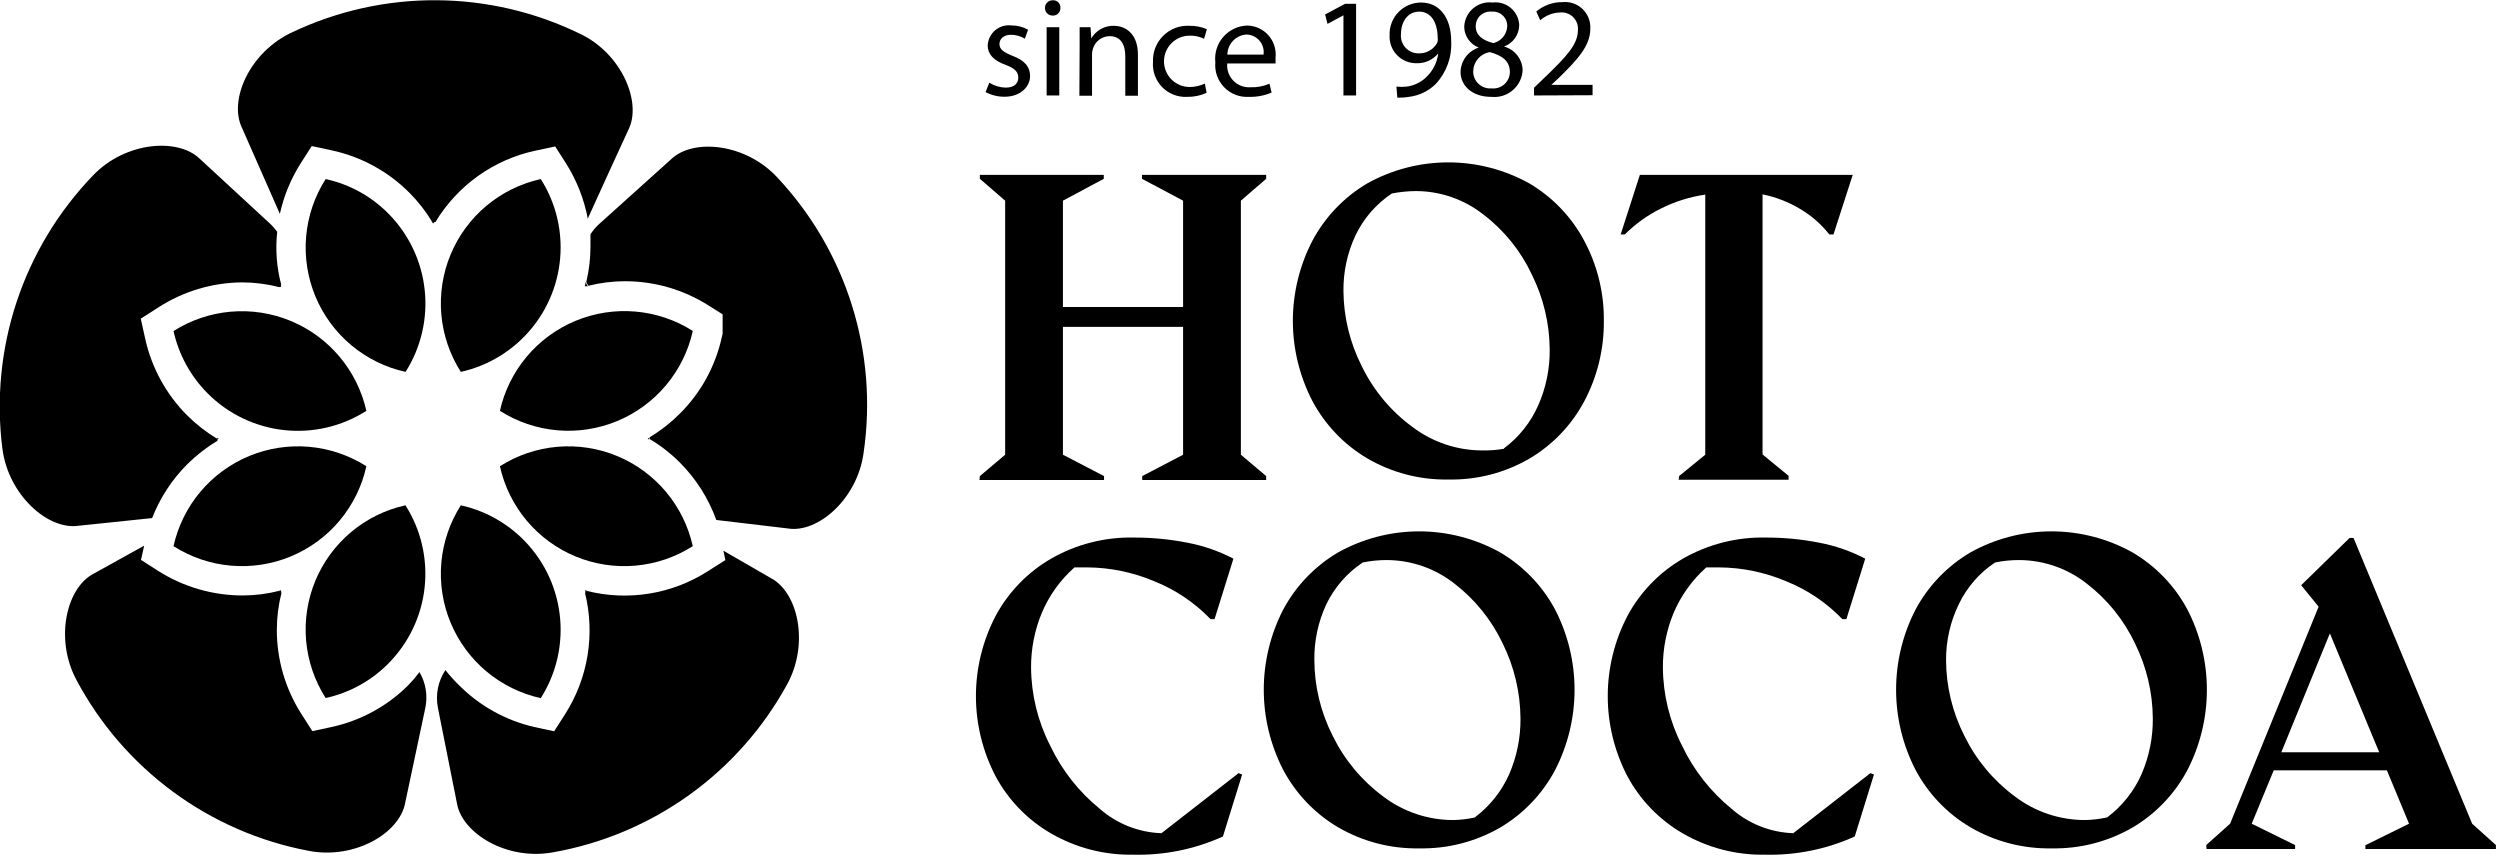
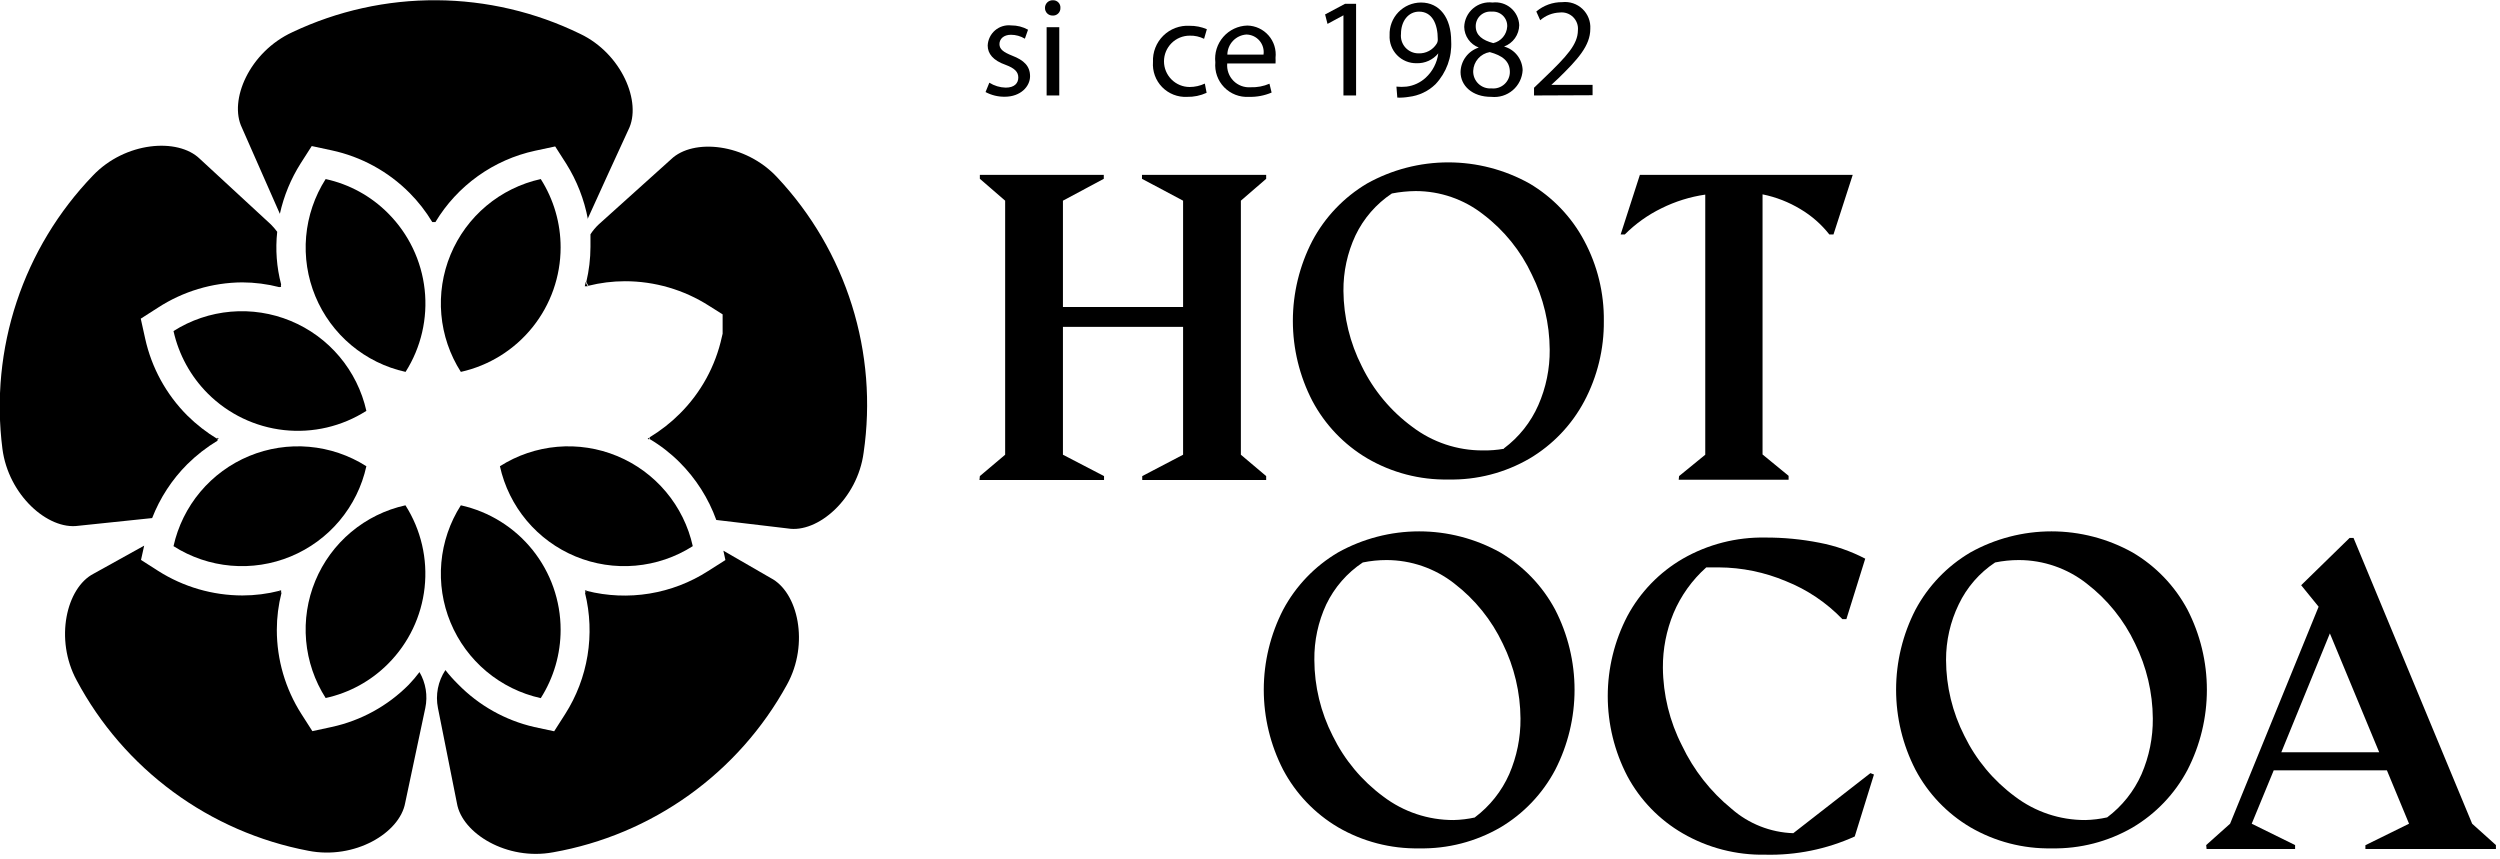
<svg xmlns="http://www.w3.org/2000/svg" width="320" height="110" viewBox="0 0 320 110" fill="none">
  <g clip-path="url(#clip0_521_674)">
    <path d="M125.421 60.94L128.659 58.204V25.687L125.421 22.887V22.385H141.285V22.887L136.056 25.687V39.299H151.435V25.687L146.174 22.887V22.385H162.07V22.887L158.832 25.687V58.204L162.07 60.94V61.441H146.206V60.94L151.435 58.204V41.84H136.056V58.204L141.317 60.94V61.441H125.373L125.421 60.94Z" fill="black" />
    <path d="M185.396 61.377C181.742 61.446 178.14 60.505 174.987 58.658C172.02 56.9 169.595 54.357 167.978 51.31C166.34 48.146 165.486 44.635 165.486 41.072C165.486 37.509 166.34 33.998 167.978 30.834C169.595 27.787 172.02 25.245 174.987 23.486C178.165 21.714 181.742 20.784 185.38 20.784C189.018 20.784 192.595 21.714 195.772 23.486C198.739 25.239 201.164 27.776 202.781 30.818C204.472 33.978 205.335 37.514 205.291 41.096C205.323 44.666 204.466 48.187 202.798 51.342C201.181 54.389 198.756 56.932 195.788 58.69C192.637 60.524 189.041 61.454 185.396 61.377ZM192.502 57.395C194.423 55.961 195.94 54.054 196.905 51.86C197.889 49.621 198.385 47.199 198.362 44.754C198.343 41.423 197.562 38.14 196.08 35.156C194.663 32.122 192.529 29.479 189.864 27.452C187.395 25.511 184.344 24.456 181.203 24.457C180.182 24.467 179.163 24.57 178.16 24.765C176.149 26.102 174.538 27.959 173.498 30.139C172.461 32.362 171.936 34.791 171.96 37.244C171.989 40.592 172.793 43.889 174.308 46.875C175.802 49.952 178.025 52.619 180.783 54.644C183.372 56.606 186.534 57.664 189.783 57.654C190.694 57.671 191.605 57.601 192.502 57.444V57.395Z" fill="black" />
    <path d="M214.922 60.94L218.273 58.204V24.91C216.325 25.192 214.435 25.782 212.672 26.658C210.932 27.506 209.345 28.638 207.978 30.008H207.444L209.904 22.385H237.148L234.687 30.008H234.153C233.133 28.711 231.882 27.613 230.462 26.771C228.965 25.865 227.322 25.224 225.606 24.877V58.172L228.941 60.907V61.409H214.874L214.922 60.94Z" fill="black" />
-     <path d="M145.073 109.4C141.378 109.471 137.734 108.531 134.535 106.681C131.53 104.946 129.068 102.407 127.429 99.349C125.78 96.185 124.919 92.671 124.919 89.103C124.919 85.536 125.78 82.021 127.429 78.858C129.068 75.795 131.529 73.25 134.535 71.509C137.739 69.672 141.381 68.738 145.073 68.806C147.404 68.796 149.73 69.019 152.017 69.47C154.06 69.861 156.034 70.548 157.877 71.509L155.465 79.246H154.947C152.913 77.133 150.452 75.478 147.728 74.39C145.012 73.244 142.096 72.644 139.148 72.626H137.53C135.71 74.239 134.277 76.242 133.337 78.485C132.423 80.697 131.961 83.069 131.977 85.462C132.004 88.93 132.841 92.344 134.422 95.432C135.905 98.57 138.073 101.336 140.767 103.525C142.96 105.447 145.752 106.551 148.667 106.649L158.541 98.96L158.994 99.138L156.534 107.07C152.937 108.698 149.02 109.495 145.073 109.4Z" fill="black" />
    <path d="M181.673 108.591C178.022 108.66 174.421 107.725 171.265 105.888C168.288 104.128 165.857 101.579 164.239 98.523C162.612 95.356 161.763 91.846 161.763 88.285C161.763 84.725 162.612 81.215 164.239 78.048C165.862 75.005 168.293 72.468 171.265 70.716C174.439 68.944 178.014 68.014 181.649 68.014C185.284 68.014 188.859 68.944 192.033 70.716C195.003 72.462 197.434 74.993 199.059 78.032C200.692 81.206 201.543 84.724 201.543 88.294C201.543 91.863 200.692 95.381 199.059 98.555C197.441 101.611 195.009 104.16 192.033 105.92C188.888 107.739 185.305 108.662 181.673 108.591ZM188.779 104.625C190.696 103.187 192.212 101.281 193.182 99.09C194.154 96.842 194.645 94.416 194.623 91.968C194.602 88.644 193.827 85.368 192.357 82.386C190.927 79.36 188.796 76.719 186.141 74.681C183.669 72.745 180.621 71.691 177.481 71.687C176.458 71.687 175.439 71.79 174.437 71.995C172.423 73.332 170.806 75.189 169.759 77.368C168.726 79.593 168.206 82.021 168.237 84.474C168.248 87.85 169.052 91.177 170.585 94.185C172.086 97.259 174.307 99.924 177.06 101.955C179.648 103.919 182.811 104.977 186.06 104.965C186.997 104.943 187.929 104.829 188.844 104.625H188.779Z" fill="black" />
    <path d="M225.946 109.4C222.251 109.471 218.607 108.531 215.408 106.681C212.403 104.946 209.941 102.407 208.302 99.349C206.653 96.185 205.792 92.671 205.792 89.103C205.792 85.536 206.653 82.021 208.302 78.858C209.941 75.795 212.402 73.25 215.408 71.509C218.612 69.672 222.254 68.738 225.946 68.806C228.277 68.796 230.603 69.019 232.891 69.47C234.933 69.861 236.907 70.548 238.75 71.509L236.338 79.246H235.82C233.786 77.133 231.325 75.478 228.601 74.39C225.885 73.244 222.969 72.644 220.021 72.626H218.403C216.588 74.245 215.156 76.246 214.21 78.485C213.296 80.697 212.834 83.069 212.85 85.462C212.877 88.93 213.714 92.344 215.295 95.432C216.783 98.567 218.951 101.331 221.64 103.525C223.833 105.447 226.625 106.551 229.54 106.649L239.414 98.96L239.867 99.138L237.407 107.07C233.81 108.698 229.893 109.495 225.946 109.4Z" fill="black" />
    <path d="M262.611 108.591C258.959 108.66 255.359 107.725 252.202 105.888C249.226 104.128 246.794 101.579 245.177 98.523C243.549 95.356 242.7 91.846 242.7 88.285C242.7 84.725 243.549 81.215 245.177 78.048C246.8 75.005 249.231 72.468 252.202 70.716C255.376 68.944 258.951 68.014 262.586 68.014C266.222 68.014 269.797 68.944 272.971 70.716C275.941 72.462 278.372 74.993 279.996 78.032C281.629 81.206 282.481 84.724 282.481 88.294C282.481 91.863 281.629 95.381 279.996 98.555C278.378 101.611 275.947 104.16 272.971 105.92C269.826 107.739 266.243 108.662 262.611 108.591ZM269.717 104.625C271.634 103.187 273.15 101.281 274.12 99.09C275.091 96.842 275.582 94.416 275.561 91.968C275.539 88.644 274.764 85.368 273.294 82.386C271.865 79.36 269.734 76.719 267.078 74.681C264.607 72.745 261.558 71.691 258.418 71.687C257.396 71.687 256.376 71.79 255.375 71.995C253.361 73.328 251.749 75.186 250.713 77.368C249.64 79.583 249.086 82.013 249.094 84.474C249.104 87.85 249.909 91.177 251.441 94.185C252.942 97.259 255.164 99.924 257.916 101.955C260.504 103.919 263.667 104.977 266.917 104.965C267.859 104.944 268.797 104.83 269.717 104.625Z" fill="black" />
    <path d="M282.392 108.17L285.452 105.435L296.783 77.66L294.549 74.908L300.749 68.855H301.251L316.435 105.435L319.478 108.17V108.672H302.772V108.186L308.357 105.435L305.524 98.604H291.036L288.22 105.435L293.772 108.17V108.672H282.441L282.392 108.17ZM304.537 96.29L298.224 81.075L292.008 96.29H304.537Z" fill="black" />
    <path d="M35.985 36.726H35.694C35.694 36.613 35.839 36.5 35.904 36.37C35.924 36.49 35.951 36.609 35.985 36.726Z" fill="black" />
-     <path d="M55.653 28.31L55.442 28.617L55.248 28.326L55.653 28.31Z" fill="black" />
    <path d="M75.159 75.62L74.932 75.879C74.932 75.766 74.932 75.653 74.851 75.556L75.159 75.62Z" fill="black" />
    <path d="M28.005 56.148L27.81 56.246V56.035L28.005 56.148Z" fill="black" />
    <path d="M75.24 36.645H74.851C74.904 36.458 74.947 36.269 74.981 36.078C75.062 36.402 75.143 36.483 75.24 36.645Z" fill="black" />
    <path d="M35.985 75.556C35.976 75.663 35.976 75.772 35.985 75.879C35.888 75.879 35.807 75.701 35.726 75.62L35.985 75.556Z" fill="black" />
    <path d="M83.091 56.035V56.262L82.897 56.148L83.091 56.035Z" fill="black" />
    <path d="M110.545 57.929C109.768 63.869 104.653 68.288 100.832 67.641L91.686 66.556C90.685 63.789 89.088 61.275 87.008 59.191C85.855 58.035 84.561 57.029 83.156 56.197V55.971C84.558 55.127 85.851 54.116 87.008 52.96C89.717 50.268 91.589 46.85 92.399 43.119L92.496 42.714V40.238L90.748 39.137C87.534 37.083 83.798 35.993 79.983 35.997C78.406 36.001 76.835 36.196 75.305 36.58C75.207 36.418 75.127 36.256 75.046 36.094C75.395 34.625 75.575 33.121 75.58 31.611C75.58 31.093 75.58 30.575 75.58 29.992C75.88 29.523 76.239 29.093 76.648 28.713L85.891 20.394C88.708 17.675 95.442 18.322 99.505 22.725C103.872 27.386 107.133 32.972 109.044 39.067C110.956 45.161 111.469 51.609 110.545 57.929Z" fill="black" />
    <path d="M100.735 87.63C97.67 93.219 93.389 98.048 88.209 101.762C83.029 105.477 77.081 107.982 70.804 109.093C64.912 110.193 59.133 106.681 58.486 102.812L56.057 90.624C55.72 88.943 56.064 87.197 57.013 85.769C57.512 86.408 58.052 87.013 58.631 87.582C61.285 90.297 64.661 92.196 68.36 93.052L70.934 93.603L72.342 91.401C73.793 89.123 74.766 86.574 75.203 83.909C75.64 81.244 75.531 78.517 74.883 75.895L75.11 75.636C77.734 76.297 80.465 76.412 83.136 75.975C85.806 75.538 88.358 74.558 90.634 73.095L92.852 71.687L92.593 70.489L98.647 73.985C102.16 75.798 103.616 82.418 100.735 87.63Z" fill="black" />
    <path d="M54.439 90.624L51.865 102.764C51.169 106.632 45.39 110.064 39.465 108.898C33.205 107.709 27.292 105.132 22.16 101.356C17.027 97.58 12.807 92.702 9.81 87.08C6.961 81.819 8.498 75.232 11.979 73.435L18.454 69.842L18.049 71.671L20.251 73.079C23.474 75.125 27.213 76.214 31.032 76.219C32.631 76.217 34.224 76.016 35.775 75.62C35.775 75.701 35.936 75.798 36.033 75.879C35.636 77.429 35.435 79.022 35.434 80.622C35.432 84.436 36.522 88.171 38.575 91.385L39.983 93.587L42.46 93.052C46.199 92.24 49.623 90.362 52.318 87.646C52.809 87.135 53.268 86.594 53.694 86.028C54.504 87.415 54.769 89.053 54.439 90.624Z" fill="black" />
    <path d="M35.985 36.403C35.985 36.532 35.839 36.645 35.774 36.759C34.214 36.356 32.61 36.15 30.999 36.144C27.17 36.17 23.429 37.294 20.218 39.381L18.017 40.789L18.583 43.346C19.406 47.073 21.276 50.487 23.974 53.187C25.14 54.34 26.438 55.351 27.843 56.198V56.408C26.438 57.255 25.14 58.266 23.974 59.419C22.012 61.381 20.48 63.729 19.474 66.314L10.02 67.301C6.135 67.852 1.068 63.368 0.307 57.428C-0.497 51.105 0.126 44.682 2.132 38.631C4.138 32.581 7.475 27.057 11.898 22.466C16.026 18.129 22.76 17.611 25.56 20.314L34.674 28.73C34.966 29.023 35.236 29.337 35.483 29.669C35.238 31.925 35.408 34.207 35.985 36.403Z" fill="black" />
    <path d="M80.436 16.607C78.698 20.373 76.972 24.15 75.256 27.937C75.254 27.986 75.254 28.034 75.256 28.083C74.787 25.549 73.843 23.127 72.472 20.945L71.063 18.744L68.49 19.294C65.853 19.865 63.362 20.97 61.168 22.54C58.974 24.11 57.125 26.112 55.734 28.423H55.329C54.513 27.063 53.535 25.807 52.415 24.684C49.693 21.945 46.235 20.056 42.46 19.245L39.902 18.695L38.494 20.896C37.234 22.883 36.33 25.073 35.823 27.371L30.967 16.348C29.251 12.819 31.938 6.636 37.442 4.112C43.204 1.386 49.506 -0.009 55.881 0.03C62.256 0.069 68.54 1.542 74.269 4.338C79.578 6.863 82.2 13.111 80.436 16.607Z" fill="black" />
    <path d="M49.68 84.96C47.493 87.162 44.716 88.686 41.683 89.346C40.272 87.137 39.415 84.621 39.184 82.01C38.954 79.4 39.357 76.772 40.36 74.35C41.363 71.929 42.935 69.785 44.944 68.101C46.952 66.418 49.338 65.243 51.897 64.679C53.888 67.808 54.753 71.522 54.35 75.209C53.947 78.895 52.3 82.335 49.68 84.96Z" fill="black" />
    <path d="M71.76 80.606C71.762 83.707 70.88 86.744 69.218 89.362C66.657 88.797 64.27 87.623 62.259 85.938C60.249 84.253 58.675 82.109 57.671 79.686C56.666 77.263 56.262 74.634 56.491 72.021C56.72 69.408 57.577 66.89 58.988 64.679C62.611 65.485 65.851 67.502 68.173 70.398C70.495 73.294 71.76 76.894 71.76 80.606Z" fill="black" />
    <path d="M46.895 59.678C46.33 62.239 45.156 64.626 43.471 66.636C41.786 68.646 39.641 70.22 37.218 71.224C34.795 72.228 32.165 72.633 29.552 72.403C26.939 72.174 24.42 71.318 22.209 69.907C22.778 67.348 23.954 64.964 25.64 62.956C27.325 60.948 29.469 59.376 31.891 58.372C34.313 57.368 36.941 56.963 39.553 57.19C42.165 57.418 44.683 58.271 46.895 59.678Z" fill="black" />
    <path d="M49.679 27.305C52.301 29.933 53.95 33.373 54.356 37.062C54.762 40.751 53.9 44.468 51.913 47.602C49.352 47.038 46.965 45.863 44.955 44.178C42.944 42.494 41.37 40.349 40.366 37.926C39.362 35.503 38.957 32.874 39.186 30.261C39.416 27.649 40.272 25.13 41.683 22.919C44.716 23.579 47.493 25.103 49.679 27.305Z" fill="black" />
    <path d="M71.76 31.675C71.757 35.386 70.491 38.985 68.169 41.88C65.848 44.775 62.609 46.793 58.988 47.602C57.577 45.392 56.72 42.873 56.491 40.26C56.262 37.648 56.666 35.018 57.671 32.595C58.675 30.172 60.249 28.028 62.259 26.343C64.27 24.659 66.657 23.484 69.218 22.919C70.88 25.537 71.762 28.575 71.76 31.675Z" fill="black" />
    <path d="M88.675 69.907C86.464 71.318 83.945 72.174 81.332 72.403C78.72 72.633 76.09 72.228 73.667 71.224C71.244 70.22 69.099 68.646 67.414 66.636C65.729 64.626 64.555 62.239 63.989 59.678C66.202 58.271 68.72 57.418 71.332 57.19C73.944 56.963 76.572 57.368 78.994 58.372C81.415 59.376 83.56 60.948 85.245 62.956C86.93 64.964 88.107 67.348 88.675 69.907Z" fill="black" />
-     <path d="M88.675 42.374C88.105 44.932 86.927 47.315 85.241 49.321C83.555 51.327 81.41 52.897 78.988 53.899C76.567 54.901 73.939 55.305 71.329 55.076C68.718 54.848 66.201 53.995 63.989 52.588C64.561 50.031 65.74 47.649 67.426 45.643C69.112 43.637 71.255 42.067 73.676 41.064C76.097 40.061 78.723 39.654 81.334 39.88C83.945 40.105 86.463 40.955 88.675 42.358V42.374Z" fill="black" />
    <path d="M26.596 50.371C24.405 48.175 22.883 45.402 22.209 42.375C24.421 40.972 26.938 40.121 29.548 39.895C32.157 39.669 34.783 40.073 37.203 41.075C39.624 42.076 41.768 43.645 43.455 45.649C45.141 47.653 46.322 50.033 46.895 52.588C43.765 54.586 40.047 55.455 36.355 55.051C32.664 54.648 29.221 52.997 26.596 50.371Z" fill="black" />
    <path d="M126.635 10.585C127.262 10.979 127.984 11.197 128.723 11.217C129.873 11.217 130.342 10.634 130.342 9.922C130.342 9.21 129.889 8.74 128.723 8.303C127.105 7.737 126.425 6.863 126.425 5.827C126.44 5.455 126.532 5.091 126.695 4.757C126.857 4.422 127.087 4.125 127.369 3.884C127.652 3.642 127.981 3.462 128.337 3.353C128.692 3.245 129.066 3.211 129.436 3.253C130.189 3.246 130.931 3.436 131.589 3.803L131.184 4.953C130.648 4.626 130.032 4.452 129.403 4.451C128.464 4.451 127.93 4.985 127.93 5.649C127.93 6.312 128.464 6.685 129.549 7.122C131.071 7.704 131.848 8.465 131.848 9.76C131.848 11.055 130.65 12.382 128.61 12.382C127.753 12.394 126.906 12.188 126.15 11.783L126.635 10.585Z" fill="black" />
    <path d="M135.733 1.02C135.737 1.152 135.715 1.283 135.665 1.405C135.616 1.527 135.542 1.638 135.447 1.729C135.353 1.821 135.24 1.892 135.116 1.937C134.992 1.982 134.86 2 134.729 1.991C134.601 1.993 134.474 1.97 134.355 1.922C134.236 1.874 134.128 1.802 134.037 1.712C133.947 1.621 133.875 1.513 133.827 1.394C133.779 1.275 133.756 1.148 133.758 1.02C133.755 0.888 133.78 0.758 133.83 0.636C133.88 0.514 133.954 0.403 134.048 0.311C134.142 0.219 134.253 0.146 134.376 0.099C134.499 0.051 134.63 0.028 134.761 0.033C134.892 0.025 135.023 0.046 135.145 0.093C135.267 0.141 135.378 0.213 135.47 0.307C135.562 0.4 135.633 0.512 135.678 0.635C135.723 0.758 135.742 0.889 135.733 1.02ZM133.968 12.221V3.48H135.587V12.221H133.968Z" fill="black" />
-     <path d="M138.193 5.843C138.193 4.937 138.193 4.225 138.193 3.48H139.585L139.683 4.921C139.974 4.415 140.398 3.997 140.908 3.712C141.418 3.427 141.996 3.285 142.58 3.302C143.778 3.302 145.656 4.03 145.656 7.025V12.253H144.037V7.203C144.037 5.795 143.519 4.629 142.014 4.629C141.534 4.638 141.069 4.799 140.687 5.09C140.306 5.382 140.028 5.787 139.893 6.248C139.81 6.487 139.771 6.739 139.78 6.992V12.253H138.161L138.193 5.843Z" fill="black" />
    <path d="M154.446 11.88C153.659 12.241 152.801 12.418 151.937 12.398C151.347 12.428 150.758 12.331 150.209 12.115C149.66 11.899 149.163 11.569 148.751 11.147C148.339 10.725 148.022 10.219 147.821 9.665C147.619 9.11 147.538 8.519 147.582 7.931C147.554 7.31 147.656 6.69 147.883 6.111C148.11 5.532 148.456 5.008 148.898 4.571C149.341 4.135 149.871 3.796 150.452 3.577C151.034 3.359 151.656 3.265 152.276 3.302C153.033 3.293 153.782 3.442 154.478 3.739L154.122 4.969C153.55 4.682 152.916 4.543 152.276 4.564C151.405 4.564 150.569 4.91 149.953 5.527C149.337 6.143 148.99 6.979 148.99 7.85C148.99 8.721 149.337 9.557 149.953 10.173C150.569 10.79 151.405 11.136 152.276 11.136C152.948 11.134 153.611 10.985 154.219 10.699L154.446 11.88Z" fill="black" />
    <path d="M157.084 8.125C157.048 8.53 157.1 8.937 157.237 9.32C157.374 9.702 157.592 10.05 157.877 10.34C158.162 10.629 158.507 10.853 158.887 10.996C159.267 11.139 159.674 11.198 160.079 11.168C160.906 11.198 161.73 11.043 162.491 10.715L162.766 11.848C161.846 12.239 160.852 12.427 159.852 12.398C159.268 12.433 158.684 12.342 158.139 12.13C157.594 11.919 157.101 11.592 156.694 11.173C156.287 10.753 155.975 10.251 155.779 9.7C155.584 9.149 155.51 8.562 155.562 7.98C155.497 7.397 155.554 6.807 155.728 6.247C155.903 5.687 156.192 5.169 156.577 4.726C156.962 4.284 157.434 3.925 157.964 3.675C158.495 3.424 159.071 3.286 159.658 3.27C160.174 3.28 160.682 3.398 161.15 3.616C161.618 3.834 162.035 4.147 162.375 4.535C162.715 4.924 162.97 5.379 163.124 5.872C163.277 6.365 163.326 6.884 163.268 7.397C163.281 7.64 163.281 7.883 163.268 8.125H157.084ZM161.73 6.992C161.776 6.675 161.754 6.351 161.665 6.043C161.576 5.735 161.422 5.45 161.213 5.206C161.005 4.962 160.746 4.766 160.456 4.63C160.165 4.494 159.849 4.422 159.528 4.419C158.875 4.467 158.264 4.758 157.815 5.234C157.365 5.711 157.111 6.338 157.1 6.992H161.73Z" fill="black" />
    <path d="M171.96 1.958L169.921 3.059L169.613 1.845L172.171 0.485H173.579V12.22H171.96V1.958Z" fill="black" />
    <path d="M178.743 11.087C179.173 11.132 179.608 11.132 180.038 11.087C180.95 10.971 181.804 10.575 182.482 9.954C183.373 9.136 183.947 8.029 184.101 6.83C183.767 7.238 183.344 7.564 182.864 7.783C182.384 8.002 181.86 8.108 181.333 8.092C180.864 8.102 180.399 8.015 179.965 7.836C179.532 7.657 179.141 7.391 178.815 7.053C178.49 6.716 178.238 6.315 178.075 5.875C177.912 5.436 177.842 4.967 177.869 4.499C177.849 3.959 177.939 3.421 178.131 2.916C178.324 2.411 178.617 1.95 178.991 1.561C179.366 1.171 179.815 0.861 180.312 0.648C180.808 0.436 181.343 0.325 181.883 0.323C184.279 0.323 185.752 2.282 185.752 5.276C185.808 6.282 185.659 7.288 185.314 8.234C184.969 9.18 184.435 10.046 183.745 10.779C182.816 11.681 181.615 12.25 180.329 12.398C179.843 12.481 179.349 12.513 178.856 12.495L178.743 11.087ZM179.326 4.337C179.292 4.653 179.324 4.971 179.422 5.273C179.52 5.575 179.68 5.852 179.892 6.088C180.105 6.323 180.365 6.511 180.655 6.639C180.945 6.767 181.259 6.832 181.576 6.83C182.036 6.848 182.493 6.743 182.899 6.527C183.306 6.311 183.648 5.991 183.891 5.6C183.995 5.43 184.046 5.233 184.036 5.033C184.036 3.026 183.292 1.489 181.641 1.489C180.281 1.489 179.326 2.686 179.326 4.337Z" fill="black" />
    <path d="M186.95 9.226C186.963 8.525 187.195 7.845 187.613 7.282C188.031 6.72 188.614 6.301 189.281 6.086C188.743 5.882 188.278 5.522 187.946 5.052C187.614 4.581 187.431 4.023 187.42 3.447C187.432 2.997 187.538 2.554 187.732 2.147C187.925 1.741 188.201 1.379 188.543 1.085C188.884 0.791 189.283 0.571 189.714 0.44C190.145 0.309 190.598 0.269 191.046 0.323C191.463 0.272 191.887 0.307 192.291 0.427C192.694 0.548 193.068 0.75 193.389 1.023C193.71 1.295 193.971 1.631 194.156 2.009C194.34 2.388 194.444 2.8 194.461 3.221C194.452 3.819 194.261 4.401 193.915 4.89C193.568 5.378 193.081 5.75 192.519 5.956C193.187 6.139 193.779 6.532 194.207 7.077C194.636 7.622 194.878 8.29 194.898 8.983C194.872 9.474 194.747 9.955 194.529 10.396C194.312 10.837 194.007 11.229 193.632 11.549C193.258 11.868 192.823 12.108 192.354 12.254C191.884 12.4 191.389 12.449 190.9 12.398C188.423 12.414 186.95 10.941 186.95 9.226ZM193.263 9.226C193.263 7.801 192.276 7.105 190.69 6.668C190.112 6.765 189.586 7.057 189.2 7.497C188.814 7.936 188.591 8.495 188.569 9.08C188.559 9.386 188.613 9.69 188.729 9.974C188.845 10.257 189.02 10.512 189.241 10.723C189.463 10.934 189.727 11.096 190.016 11.198C190.304 11.299 190.611 11.339 190.916 11.314C191.216 11.346 191.519 11.314 191.805 11.22C192.092 11.126 192.355 10.972 192.577 10.768C192.799 10.564 192.975 10.316 193.093 10.038C193.212 9.761 193.27 9.462 193.263 9.161V9.226ZM188.893 3.366C188.893 4.532 189.783 5.163 191.143 5.519C191.629 5.405 192.064 5.137 192.385 4.754C192.706 4.372 192.895 3.897 192.923 3.399C192.936 3.138 192.893 2.877 192.796 2.634C192.699 2.391 192.551 2.172 192.363 1.991C192.174 1.81 191.949 1.671 191.702 1.584C191.455 1.498 191.193 1.465 190.932 1.489C190.677 1.464 190.42 1.492 190.177 1.572C189.933 1.651 189.709 1.78 189.517 1.95C189.326 2.12 189.171 2.328 189.064 2.561C188.957 2.793 188.898 3.045 188.893 3.302V3.366Z" fill="black" />
    <path d="M196.355 12.22V11.233L197.602 10.035C200.596 7.17 201.956 5.665 201.972 3.885C202.004 3.573 201.965 3.258 201.858 2.964C201.751 2.669 201.579 2.402 201.356 2.183C201.132 1.964 200.861 1.798 200.565 1.697C200.268 1.597 199.952 1.564 199.641 1.602C198.721 1.635 197.841 1.984 197.148 2.59L196.647 1.473C197.574 0.689 198.751 0.264 199.965 0.275C200.435 0.222 200.91 0.273 201.358 0.423C201.806 0.574 202.215 0.82 202.558 1.146C202.9 1.471 203.167 1.868 203.34 2.307C203.513 2.747 203.588 3.219 203.559 3.69C203.559 5.859 201.94 7.607 199.512 9.987L198.573 10.861H203.85V12.188L196.355 12.22Z" fill="black" />
  </g>
  <defs>
    <clipPath id="clip0_521_674">
      <rect width="319.526" height="109.4" fill="white" />
    </clipPath>
  </defs>
</svg>